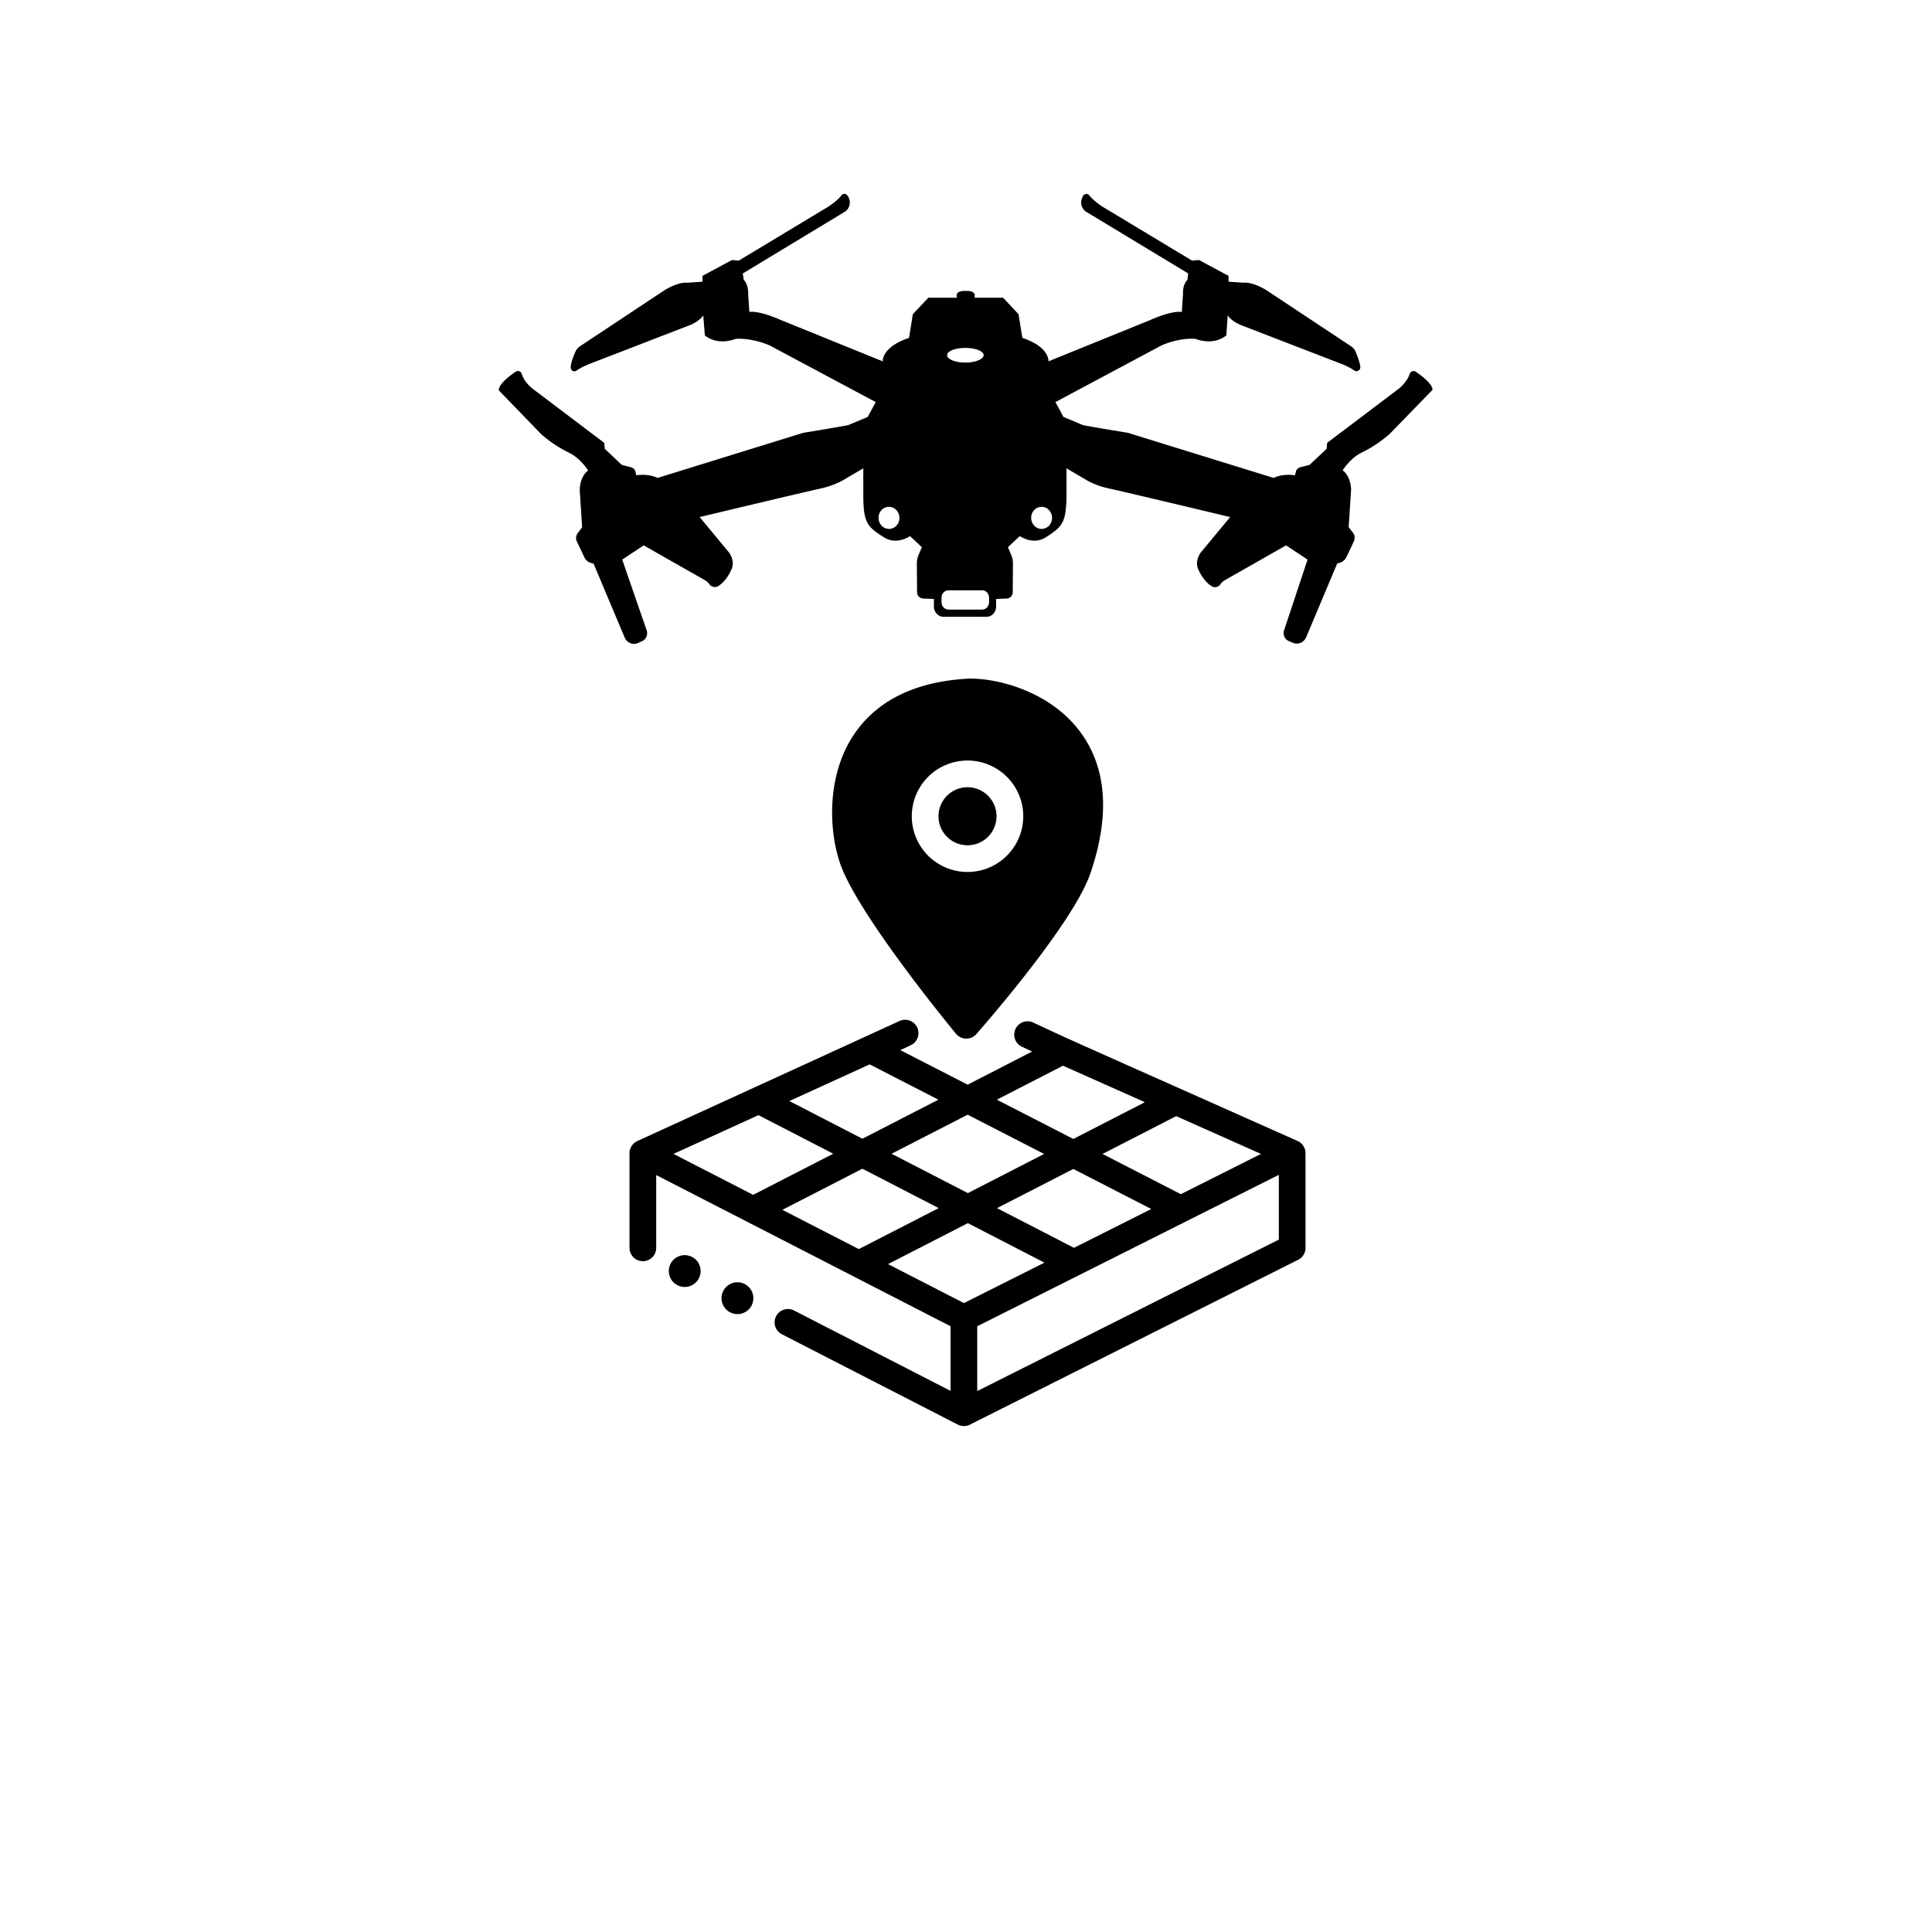
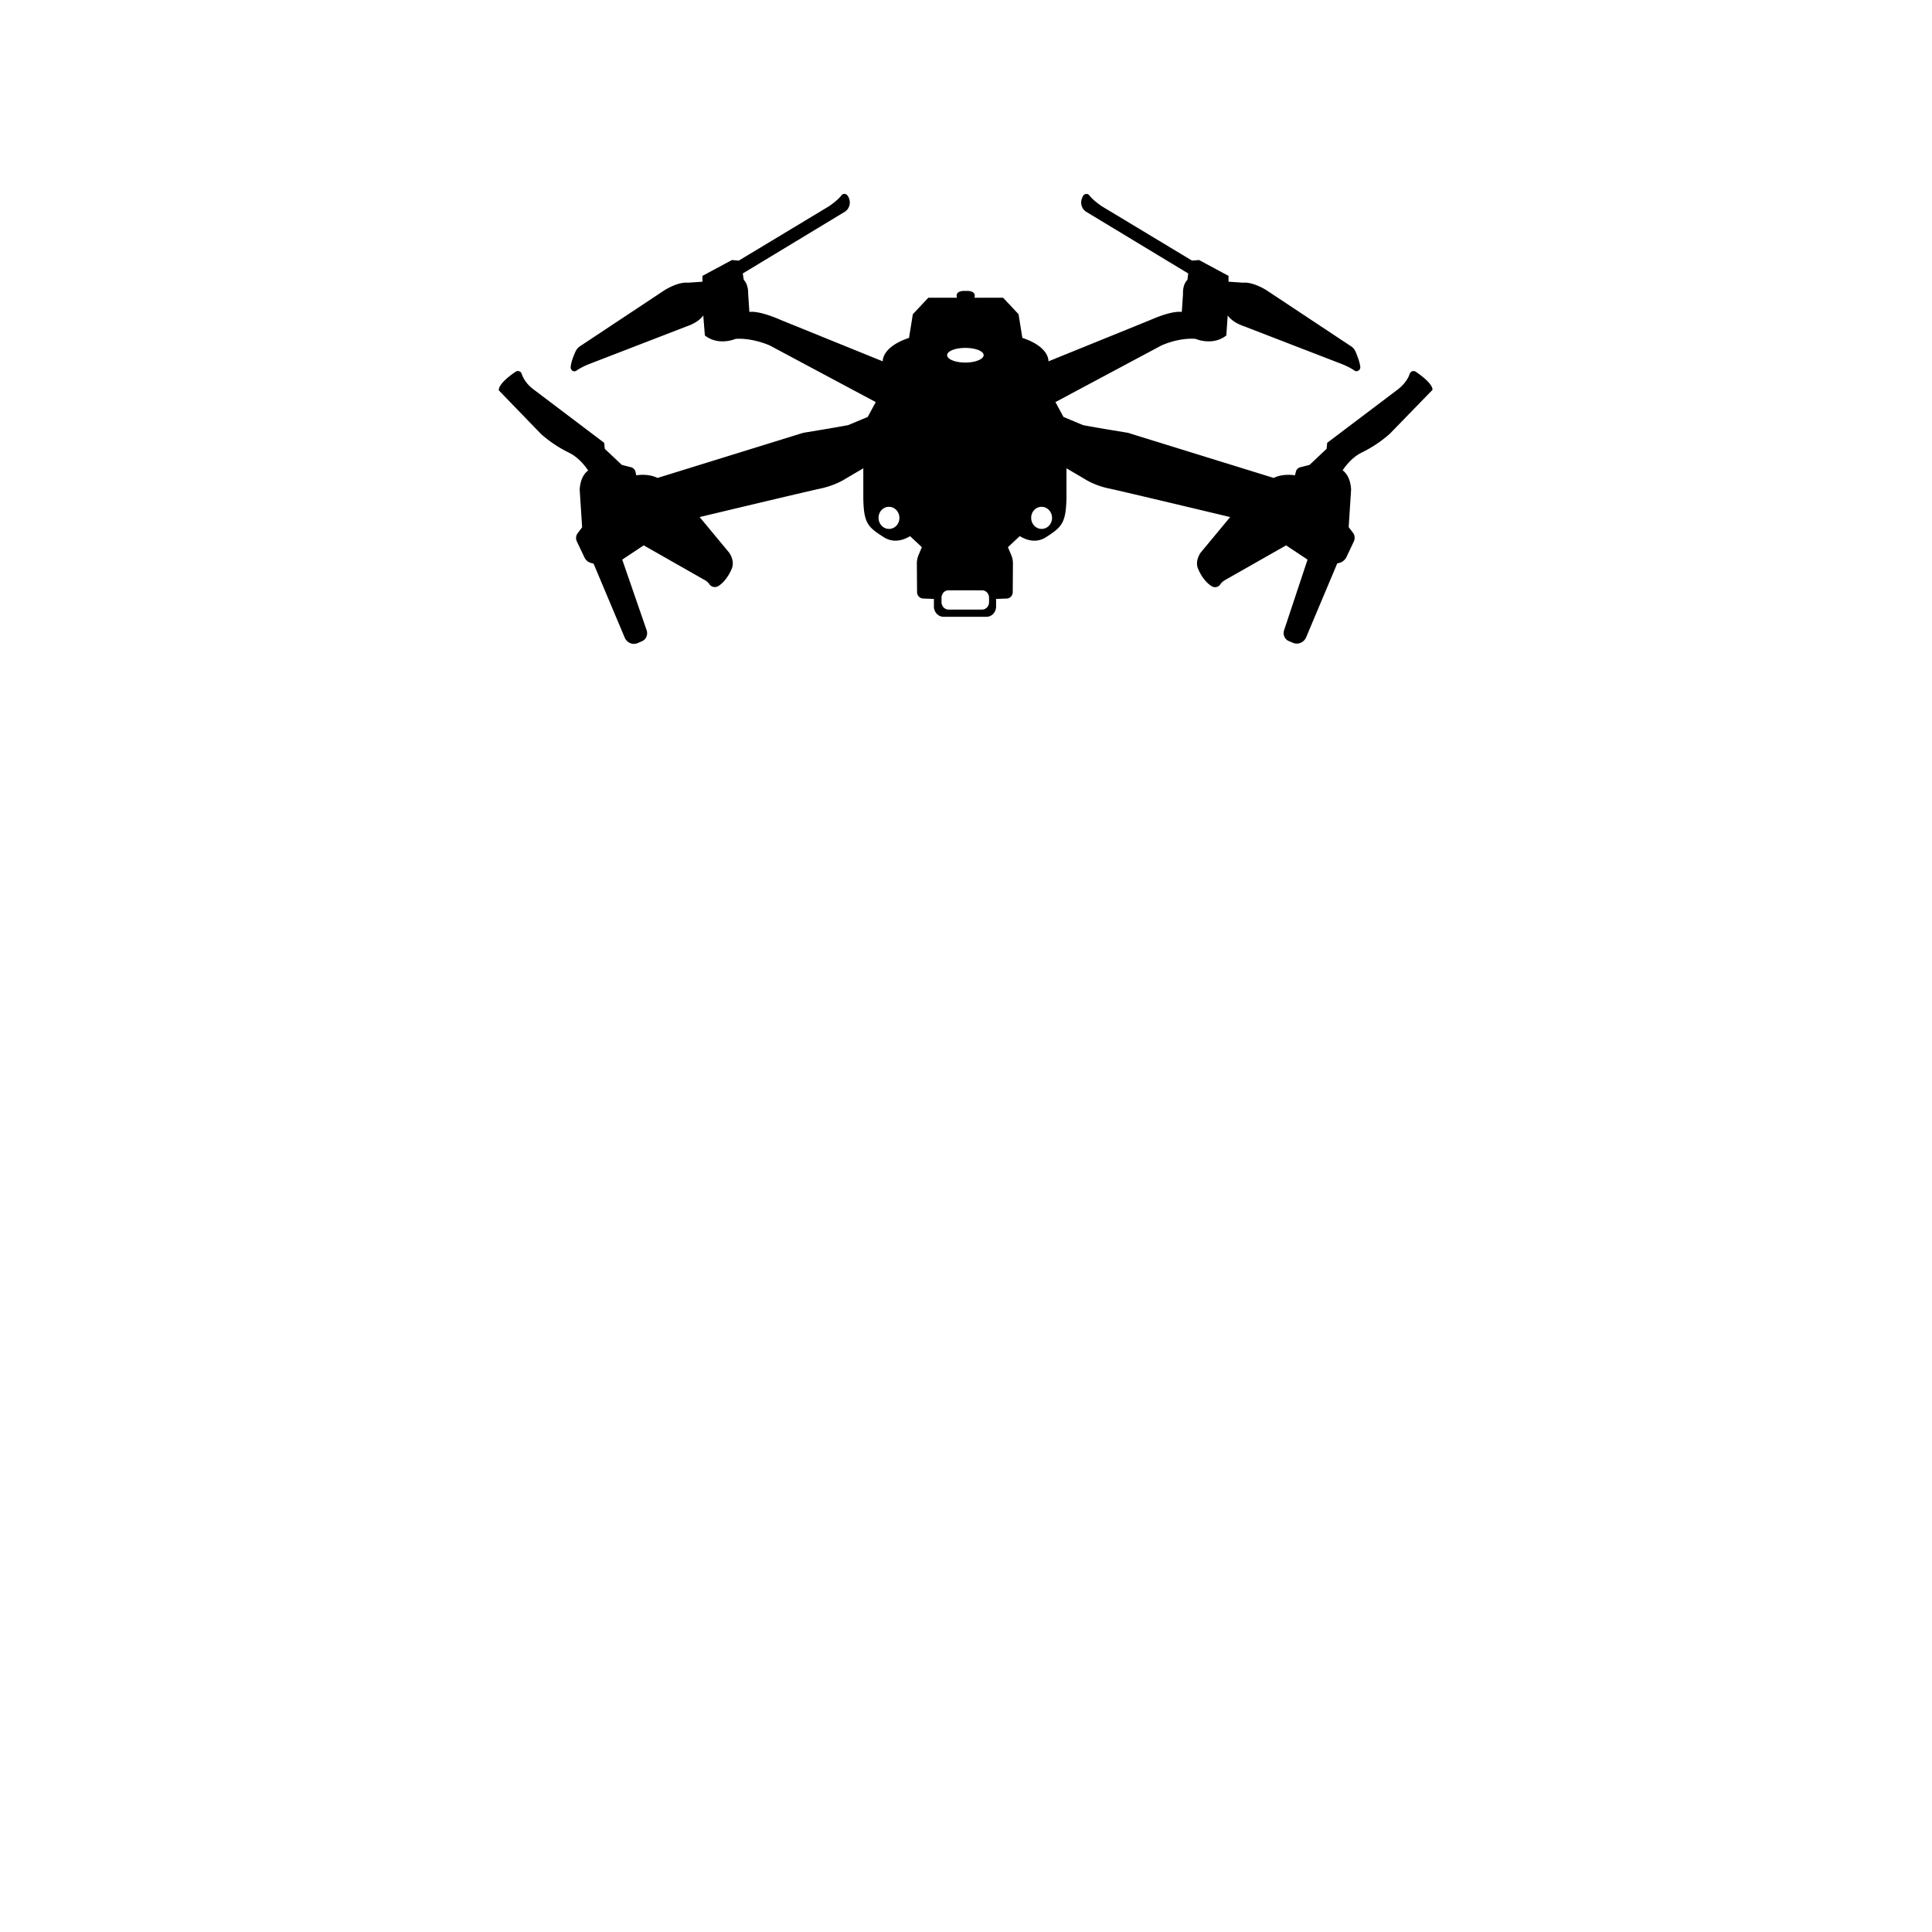
<svg xmlns="http://www.w3.org/2000/svg" width="1000" height="1000" version="1.0" viewBox="0 0 750 750">
  <defs>
    <clipPath id="a">
-       <path d="M244.371 263h262.5v290.793h-262.5zm0 0" />
-     </clipPath>
+       </clipPath>
  </defs>
  <g clip-path="url(#a)">
    <path d="M271.297 496.25c-.184.363-.402.7-.656 1.02a6.325 6.325 0 0 1-.844.867c-.309.261-.64.492-.996.687a6.117 6.117 0 0 1-3.508.758c-.402-.035-.8-.11-1.191-.219a6.362 6.362 0 0 1-1.125-.445 6.232 6.232 0 0 1-2.579-2.496 6.384 6.384 0 0 1-.48-1.113 6.454 6.454 0 0 1-.254-1.184 6.155 6.155 0 0 1 .645-3.527c.187-.364.406-.703.656-1.02a6.325 6.325 0 0 1 1.84-1.558 6.384 6.384 0 0 1 1.113-.48 6.454 6.454 0 0 1 1.184-.255 6.1 6.1 0 0 1 2.402.2c.39.113.766.261 1.129.445a6.14 6.14 0 0 1 2.574 2.496c.2.355.36.726.48 1.113.125.387.211.781.258 1.184a6.273 6.273 0 0 1-.199 2.402 6.09 6.09 0 0 1-.45 1.125zm13.09 1.82a6.384 6.384 0 0 0-1.114.48 6.292 6.292 0 0 0-1.84 1.56c-.25.32-.468.66-.656 1.019-.183.36-.332.738-.445 1.125-.11.39-.184.789-.219 1.191a6.13 6.13 0 0 0 .277 2.398c.126.384.286.755.481 1.11.195.356.426.688.688.996.265.309.554.59.87.844.321.254.657.473 1.02.656a6.21 6.21 0 0 0 2.316.664c.407.035.81.028 1.212-.02a6.123 6.123 0 0 0 2.296-.734 6.126 6.126 0 0 0 1.84-1.559 6.11 6.11 0 0 0 .66-1.015 6.53 6.53 0 0 0 .446-1.129 6.155 6.155 0 0 0-.055-3.586 6.045 6.045 0 0 0-1.172-2.11 6.14 6.14 0 0 0-1.887-1.5 6.238 6.238 0 0 0-1.128-.448 6.137 6.137 0 0 0-1.196-.215 5.976 5.976 0 0 0-1.21.02 5.867 5.867 0 0 0-1.184.253zM506.8 447.668v36.75c0 .477-.063.95-.196 1.41a5.29 5.29 0 0 1-.574 1.309 5.216 5.216 0 0 1-2.086 1.91l-127.445 64a5.169 5.169 0 0 1-2.352.543 5.16 5.16 0 0 1-2.343-.567l-68.29-35.07c-.3-.156-.585-.34-.85-.55a4.811 4.811 0 0 1-.731-.708 4.754 4.754 0 0 1-.579-.836 5.11 5.11 0 0 1-.637-2.938 5.07 5.07 0 0 1 .555-1.945 5.153 5.153 0 0 1 2.094-2.163 5.33 5.33 0 0 1 .934-.403 5.187 5.187 0 0 1 3.953.324l60.738 31.196v-25.098l-114.25-58.676v28.262a5.125 5.125 0 0 1-.875 2.875 4.79 4.79 0 0 1-.644.785 4.79 4.79 0 0 1-.786.645 4.934 4.934 0 0 1-.894.48 5.29 5.29 0 0 1-.973.293 5.167 5.167 0 0 1-1.011.102 5.357 5.357 0 0 1-1.984-.395 4.934 4.934 0 0 1-.895-.48 5.142 5.142 0 0 1-.785-.645 4.79 4.79 0 0 1-.645-.785 5.315 5.315 0 0 1-.48-.895 5.177 5.177 0 0 1-.293-.972 5.128 5.128 0 0 1-.102-1.008v-36.75a5.24 5.24 0 0 1 .828-2.8 5.248 5.248 0 0 1 2.203-1.915l101.75-46.586a5.164 5.164 0 0 1 2.98-.433c.337.05.665.132.985.25.32.113.625.261.918.437.293.176.563.379.816.606.25.23.477.484.68.757.2.274.375.567.52.875a5.1 5.1 0 0 1 .484 1.96 5.18 5.18 0 0 1-.305 2.001 5.208 5.208 0 0 1-1.046 1.735 5.18 5.18 0 0 1-.758.675 5.064 5.064 0 0 1-.875.52l-4.055 1.902 26.133 13.418 25.07-12.875-3.984-1.851a5.305 5.305 0 0 1-.875-.516 5.23 5.23 0 0 1-1.809-2.406 5.064 5.064 0 0 1-.254-.985 4.896 4.896 0 0 1-.058-1.015c.015-.34.062-.672.144-1.004.078-.332.192-.652.336-.961.14-.309.313-.598.516-.871a5.02 5.02 0 0 1 .676-.758c.253-.23.523-.433.812-.613a5.343 5.343 0 0 1 1.902-.692c.336-.05.676-.07 1.016-.054.34.011.676.062 1.004.14.332.082.652.196.96.336 18.766 8.727.126.32 102.54 45.946a5.221 5.221 0 0 1 2.945 3.281c.149.488.227.988.227 1.496zM405.457 490.16l-29.742-15.34-30.973 15.907 29.457 15.128zm-72.059-5.258 30.997-15.922-29.618-15.277-31.062 15.953zm53.575-58.007 29.683 15.246 27.79-14.27-31.79-14.164zm-40.868 20.992 29.618 15.277 29.593-15.2-29.683-15.241zm100.82 21.449-30.269-15.547L387.043 469l29.871 15.406zm42.59-21.387-32.921-14.668L428 447.965l30.395 15.613zM337.61 413.191l-31.187 14.23 28.363 14.63 29.504-15.156zm-76.171 34.754 30.937 15.887 31.082-15.965-29.031-14.972zm235 33.274V456.07l-117.083 58.793v25.153zM375.59 305.602a11.28 11.28 0 0 0-4.313.858c-.683.282-1.336.63-1.949 1.04a11.28 11.28 0 0 0-4.152 5.059 11.214 11.214 0 0 0-.855 4.309 11.224 11.224 0 0 0 1.898 6.26 11.28 11.28 0 0 0 9.37 5.009c.74 0 1.474-.075 2.2-.219a11.244 11.244 0 0 0 4.063-1.68 11.28 11.28 0 0 0 5.007-9.367 11.227 11.227 0 0 0-.863-4.312 11.07 11.07 0 0 0-1.039-1.946 11.323 11.323 0 0 0-3.11-3.11 11.104 11.104 0 0 0-1.949-1.038 11.188 11.188 0 0 0-4.309-.863zm47.71 33.406c-6.745 19.754-42.76 60.703-44.292 62.433a5.204 5.204 0 0 1-.824.754 5.198 5.198 0 0 1-3.145 1 5.046 5.046 0 0 1-1.11-.14 5.13 5.13 0 0 1-2.8-1.739c-1.57-1.898-38.5-46.703-45.078-66.367-4.63-13.844-4.75-34.59 5.406-49.734 8.766-13.067 23.34-20.371 43.32-21.707 10.578-.711 31.903 4.101 44.118 20.023 10.718 13.969 12.203 32.637 4.406 55.477zm-26.073-22.137c0-.71-.036-1.418-.106-2.121a21.126 21.126 0 0 0-.312-2.102 20.863 20.863 0 0 0-.516-2.058 22.464 22.464 0 0 0-.715-1.996 21.556 21.556 0 0 0-.906-1.922c-.336-.625-.7-1.23-1.094-1.82a22.348 22.348 0 0 0-1.265-1.704 21.712 21.712 0 0 0-2.996-3 21.53 21.53 0 0 0-1.708-1.261 22.013 22.013 0 0 0-1.82-1.094 21.556 21.556 0 0 0-1.922-.906c-.652-.27-1.32-.508-1.996-.715a20.938 20.938 0 0 0-2.062-.516 21.421 21.421 0 0 0-8.441 0c-.696.137-1.38.309-2.06.516-.68.207-1.343.445-2 .715a22.01 22.01 0 0 0-1.917.906c-.625.336-1.23.7-1.82 1.094-.59.39-1.16.812-1.708 1.261-.547.45-1.07.926-1.574 1.426a22.63 22.63 0 0 0-1.426 1.574 22.013 22.013 0 0 0-2.355 3.523 21.556 21.556 0 0 0-.906 1.923 20.01 20.01 0 0 0-.715 1.996c-.207.68-.38 1.367-.516 2.058-.14.696-.242 1.395-.312 2.102a21.303 21.303 0 0 0 0 4.238c.07.707.171 1.407.312 2.102.137.695.309 1.379.516 2.058.203.676.441 1.344.715 2 .27.653.574 1.293.906 1.918a22.013 22.013 0 0 0 2.355 3.524c.45.55.926 1.074 1.426 1.574a21.665 21.665 0 0 0 7.02 4.688c.656.273 1.32.511 2 .714a21.515 21.515 0 0 0 6.28.934c.708 0 1.415-.04 2.122-.11a20.122 20.122 0 0 0 2.098-.312 20.864 20.864 0 0 0 2.058-.515 21.589 21.589 0 0 0 3.918-1.625c.621-.333 1.23-.7 1.82-1.09a22.348 22.348 0 0 0 1.704-1.266 21.66 21.66 0 0 0 4.262-4.703 21.383 21.383 0 0 0 2-3.734 21.392 21.392 0 0 0 1.546-6.157c.07-.703.106-1.41.11-2.117zm0 0" />
  </g>
  <path d="M549.629 144.328c-.934-.625-2.102-.156-2.414.856-.469 1.48-1.637 3.586-4.281 5.765l-27.72 20.953-.234 2.336-6.617 6.235-3.656.933c-.781.235-1.48.856-1.637 1.715l-.39 1.402s-4.438-.859-8.25 1.012l-56.602-17.527s-10.668-1.715-17.363-2.961l-7.63-3.192-3.116-5.765 41.11-21.965s6.616-3.117 13.312-2.574c0 0 6.543 2.883 11.914-1.324l.543-7.79s1.48 2.57 6.308 4.208l38.305 14.8s2.726 1.09 4.594 2.414c1.011.703 2.414-.234 2.258-1.48-.157-1.324-.7-3.191-1.868-5.918-.39-.86-.937-1.559-1.715-2.027l-32.777-21.73s-5.137-3.352-9.187-2.962l-5.606-.39v-2.258l-11.445-6.153-2.723.23-35.035-21.109s-3.273-2.18-4.828-4.207c-.625-.855-1.871-.699-2.414.157-.235.468-.469.937-.625 1.558-.465 1.793.312 3.739 1.87 4.676l39.552 23.914-.313 2.492s-1.867 1.48-1.71 5.532l-.47 6.93s-3.19-.856-12.222 3.116l-39.55 16.047s.62-5.53-10.122-9.113l-1.48-9.191-5.997-6.391h-11.132s1.09-2.648-2.88-2.648h-1.011c-3.973 0-2.883 2.648-2.883 2.648H360.36l-5.996 6.39-1.476 9.192c-10.746 3.582-10.2 9.113-10.2 9.113l-39.55-16.047c-9.11-3.972-12.227-3.117-12.227-3.117l-.465-6.93c.078-4.05-1.715-5.53-1.715-5.53l-.386-2.493 39.55-23.914c1.555-.937 2.336-2.883 1.868-4.676-.157-.62-.39-1.168-.7-1.558-.546-.934-1.792-1.012-2.414-.157-1.558 2.028-4.828 4.207-4.828 4.207l-35.035 21.11-2.648-.23-11.446 6.152v2.258l-5.605.39c-4.047-.39-9.188 2.961-9.188 2.961l-32.777 21.73a4.897 4.897 0 0 0-1.71 2.028c-1.247 2.726-1.716 4.594-1.868 5.918-.156 1.324 1.168 2.262 2.258 1.48 1.867-1.324 4.594-2.414 4.594-2.414l38.304-14.8c4.824-1.637 6.305-4.207 6.305-4.207l.625 7.789c5.371 4.207 11.91 1.324 11.91 1.324 6.695-.465 13.313 2.574 13.313 2.574l41.109 21.965-3.113 5.765-7.63 3.192c-6.698 1.246-17.363 2.96-17.363 2.96l-56.601 17.528c-3.816-1.87-8.254-1.012-8.254-1.012l-.313-1.402a2.413 2.413 0 0 0-1.632-1.715l-3.66-.933-6.618-6.235-.234-2.336-27.715-20.953c-2.648-2.105-3.738-4.207-4.285-5.765a1.552 1.552 0 0 0-2.414-.856c-7.316 4.984-6.461 7.242-6.461 7.242l16.43 16.985c3.27 2.804 6.46 5.062 10.898 7.242 4.438 2.183 7.32 6.855 7.32 6.855-3.347 2.414-3.273 7.633-3.273 7.633l.937 14.41-1.714 2.262c-.7.934-.856 2.18-.313 3.27l2.883 6.078c.543 1.168 1.48 1.945 2.648 2.257l.934.235 12.066 28.664c.856 2.027 3.036 3.039 5.063 2.184l1.633-.704c1.558-.62 2.414-2.492 1.87-4.207l-9.5-27.496 8.333-5.531 23.976 13.633c.704.469 1.168.933 1.48 1.402.778 1.168 2.337 1.48 3.505.778 3.582-2.258 5.293-6.93 5.293-6.93 1.168-3.195-1.168-6.156-1.168-6.156l-11.367-13.711s41.03-9.813 46.87-11.059c5.84-1.246 9.5-3.66 9.5-3.66l7.16-4.207v11.058c.079 10.208 1.716 11.688 7.786 15.583 4.129 2.726 8.254 1.011 10.355-.313l4.594 4.285-1.246 2.957a8.398 8.398 0 0 0-.7 3.352l.079 11.14a2.48 2.48 0 0 0 2.336 2.493l4.203.156v2.957c0 2.183 1.715 3.972 3.738 3.972h16.66c2.102 0 3.739-1.789 3.739-3.972v-2.957l4.203-.156c1.246-.079 2.258-1.168 2.258-2.493l.078-11.14c0-1.168-.235-2.336-.7-3.352l-1.245-2.957 4.593-4.285c2.18 1.324 6.227 3.04 10.352.313 5.996-3.895 7.633-5.375 7.789-15.583v-11.058l7.16 4.207s3.738 2.492 9.5 3.66c5.84 1.246 46.871 11.059 46.871 11.059l-11.367 13.71s-2.336 2.962-1.168 6.157c0 0 1.71 4.672 5.293 6.93 1.168.78 2.727.468 3.504-.778.312-.469.777-.933 1.48-1.402l23.977-13.633 8.332 5.531-9.11 27.418c-.542 1.715.235 3.586 1.868 4.207l1.636.703c1.946.778 4.204-.156 5.06-2.183l12.07-28.664.933-.235c1.168-.312 2.102-1.168 2.648-2.257l2.88-6.079c.468-1.09.39-2.335-.313-3.27l-1.711-2.257.933-14.414s.079-5.14-3.27-7.633c0 0 2.88-4.672 7.321-6.855 4.438-2.18 7.63-4.438 10.899-7.242l16.504-16.985c.234.078 1.011-2.18-6.305-7.164zM345.098 205.32c-2.258 0-4.047-1.949-4.047-4.285 0-2.414 1.789-4.285 4.047-4.285 2.257 0 4.05 1.95 4.05 4.285 0 2.414-1.793 4.285-4.05 4.285zm29.664-70.261c3.894 0 7.086 1.246 7.086 2.804 0 1.559-3.192 2.883-7.086 2.883-3.89 0-7.082-1.246-7.082-2.883 0-1.558 3.113-2.804 7.082-2.804zm9.187 98.695c0 1.555-1.168 2.879-2.722 2.879h-13.004c-1.48 0-2.727-1.246-2.727-2.88v-1.714c0-1.559 1.168-2.883 2.727-2.883h13.004c1.476 0 2.722 1.246 2.722 2.883zm20.399-28.434c-2.258 0-4.047-1.949-4.047-4.285 0-2.414 1.789-4.285 4.047-4.285 2.257 0 4.05 1.95 4.05 4.285 0 2.414-1.793 4.285-4.05 4.285zm0 0" />
</svg>